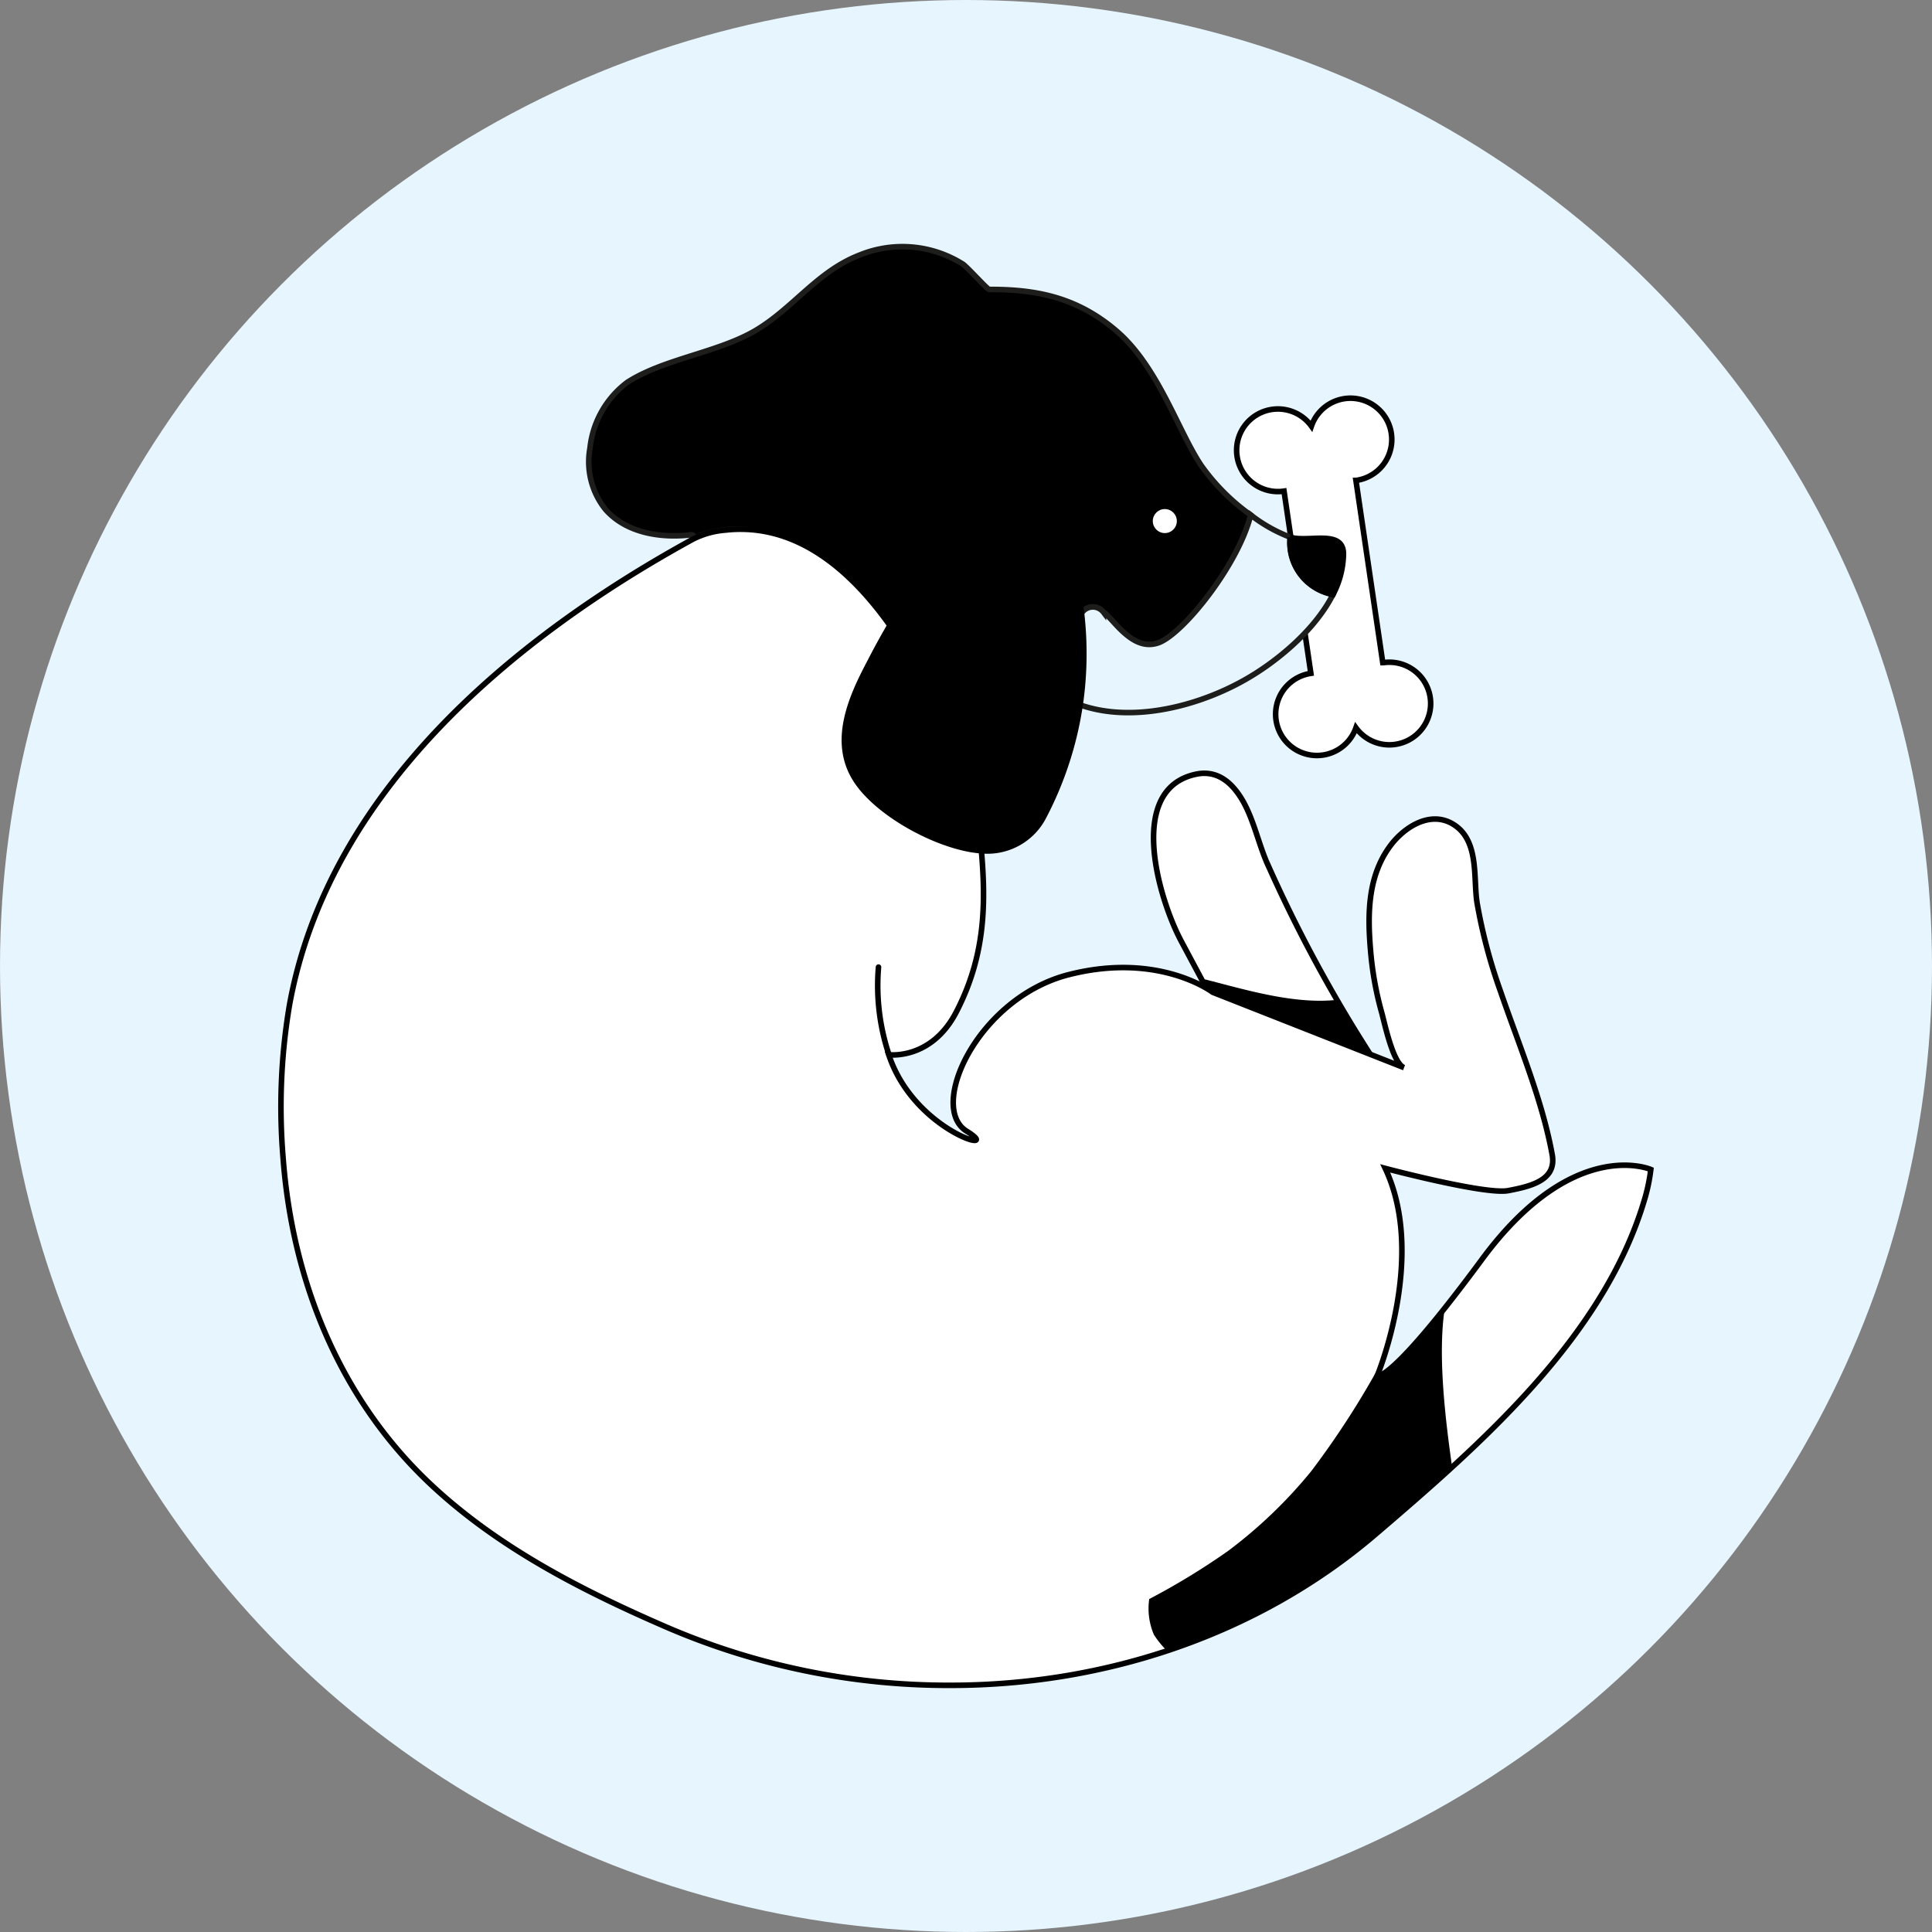
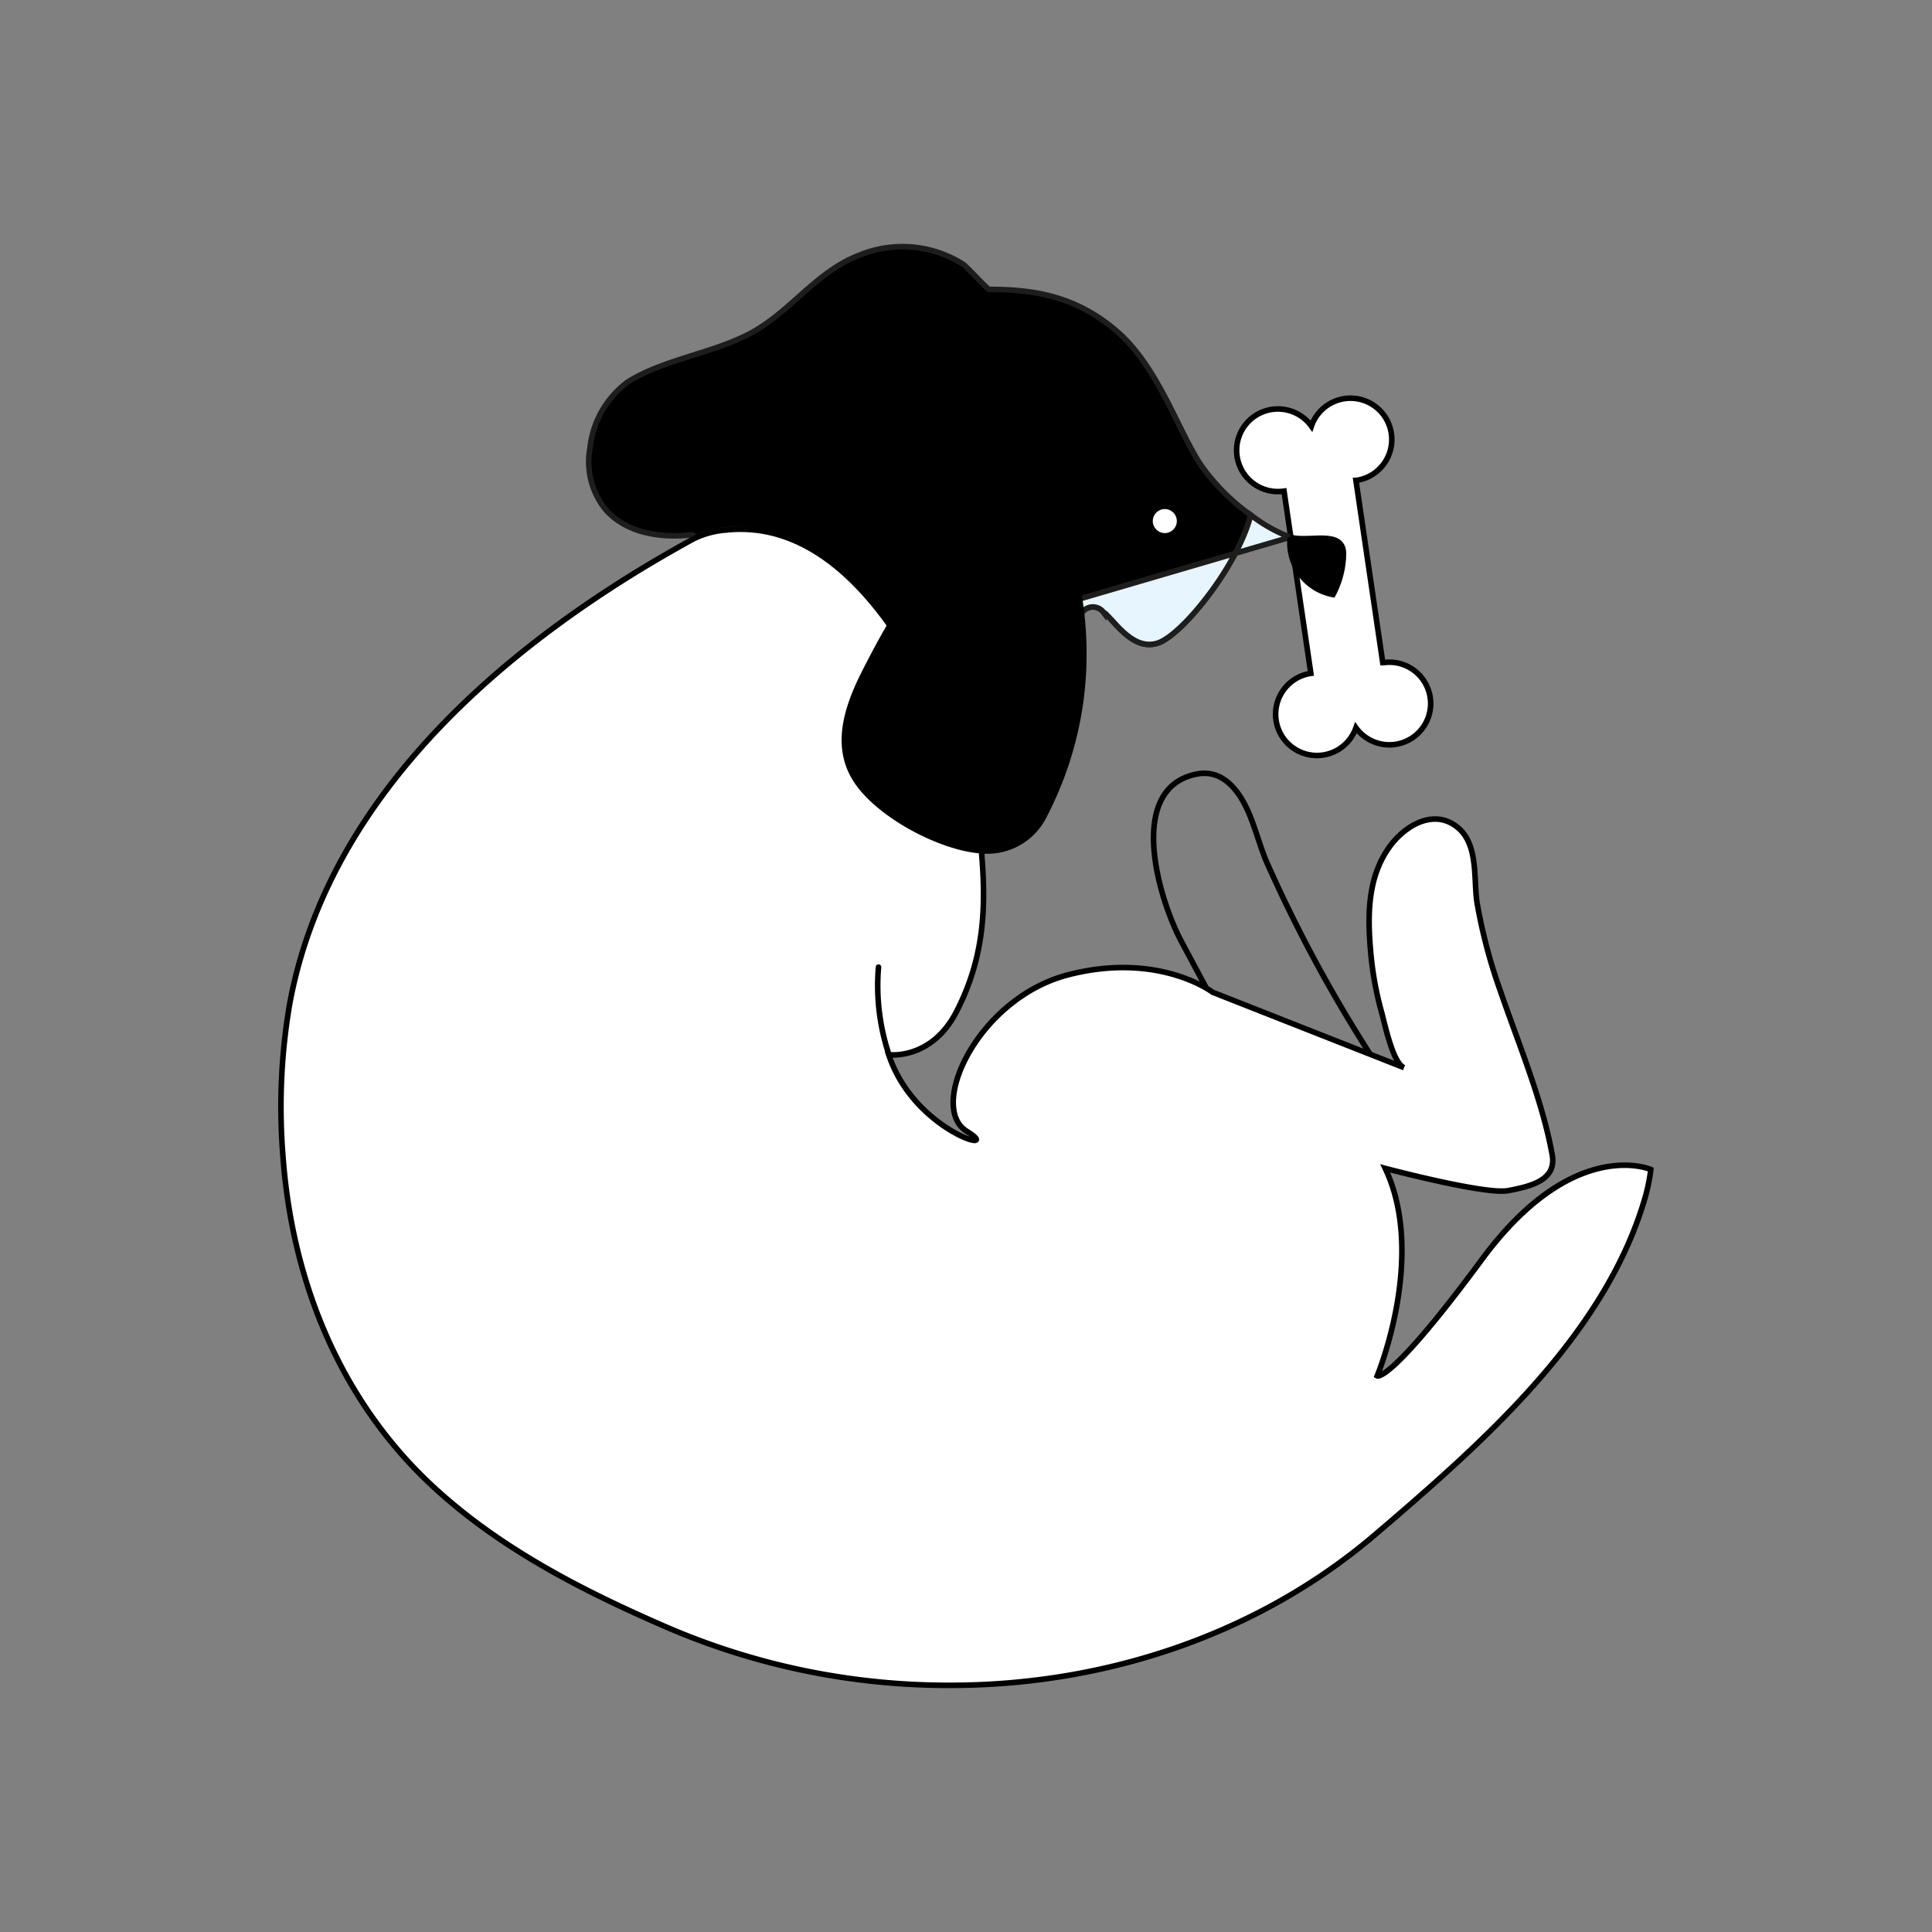
<svg xmlns="http://www.w3.org/2000/svg" width="173" height="173" viewBox="0 0 173.56 173.56">
  <rect x="0" y="0" width="173.56" height="173.56" fill="#808080" stroke="none" />
  <defs>
    <clipPath id="clip-path">
-       <path class="cls-1" d="m113.4 98.19-7.29-13.65c-2-3.75-5-13.71 1.38-15 2-.4 3.35.93 4.25 2.57 1 1.85 1.39 4 2.29 5.87a128 128 0 0 0 11.32 20.13c-.12-.2-5.45 0-6 0s-5.73.49-5.95.08Z" />
-     </clipPath>
+       </clipPath>
    <clipPath id="clip-path-2">
-       <path class="cls-1" d="M133.09 113.19c-8.23 11.14-9.37 10.41-9.37 10.41s4.47-10.73.72-18.64c0 0 9 2.39 11.05 2s4.37-.94 3.95-3.23c-.89-4.91-3-9.89-4.67-14.75a47.63 47.63 0 0 1-2.08-7.88c-.32-2.07.12-5-1.56-6.61-2-1.84-4.49-.61-6 1.19-2.28 2.8-2.3 6.37-2 9.79a29.7 29.7 0 0 0 1 5.52c.25.89 1 4.55 2 4.92l-17.19-6.77s-4.81-3.66-12.94-1.58-12.69 11.88-9.16 14.06-4.7.11-7-6.87c0 0 3.82.52 6.08-3.86 3.34-6.48 2.52-12.31 1.73-19.27-3.31-8.77-10.42-25.33-22.49-24a7.83 7.83 0 0 0-2.92.82C46 57.34 29.47 71.13 26 90.32a55 55 0 0 0-.57 13.68c.83 11.1 5.1 21.71 13.31 29.39 6.06 5.67 13.59 9.51 21.13 12.78a63.9 63.9 0 0 0 25.53 5.23c13.84 0 27.61-4.54 38.15-13.55 9.42-8.06 20.44-17.65 24.14-29.94a16.25 16.25 0 0 0 .61-2.85s-6.98-3.06-15.21 8.13Z" />
-     </clipPath>
+       </clipPath>
    <style>
      .cls-1,.cls-3{fill:#fff}.cls-1,.cls-5,.cls-6{stroke:#000;stroke-miterlimit:10;stroke-width:.5px}.cls-6{fill:none}
    </style>
  </defs>
  <g id="Layer_2" data-name="Layer 2">
    <g id="Layer_1-2" data-name="Layer 1">
-       <circle cx="86.78" cy="86.78" r="86.78" fill="#e7f5fe" />
      <path class="cls-1" d="m124.22 59.53-2.41-16.37a3.71 3.71 0 1 0-4-4.88 3.71 3.71 0 1 0-2.46 5.84l2.41 16.37a3.71 3.71 0 1 0 4.05 4.89 3.71 3.71 0 1 0 2.46-5.85Z" />
-       <path class="cls-3" d="m113.4 98.19-7.29-13.65c-2-3.75-5-13.71 1.38-15 2-.4 3.35.93 4.25 2.57 1 1.85 1.39 4 2.29 5.87a128 128 0 0 0 11.32 20.13c-.12-.2-5.45 0-6 0s-5.73.49-5.95.08Z" />
      <g clip-path="url(#clip-path)">
-         <path class="cls-5" d="M125 88.35c-4.86 3.34-11.4 1.26-16.63-.08-3.58-.91-5.1 4.62-1.53 5.53l.52.13a2.89 2.89 0 0 0 .8.64 23.09 23.09 0 0 0 10.85 3 10.69 10.69 0 0 0 5.1-.86 17.9 17.9 0 0 0 4.36-3.83c2.1-2.3-.68-6.45-3.47-4.53Z" />
-       </g>
+         </g>
      <path class="cls-6" d="m113.4 98.19-7.29-13.65c-2-3.75-5-13.71 1.38-15 2-.4 3.35.93 4.25 2.57 1 1.85 1.39 4 2.29 5.87a128 128 0 0 0 11.32 20.13c-.12-.2-5.45 0-6 0s-5.73.49-5.95.08Z" />
      <path d="M112.36 46.27c-1.14 4.54-6.14 10.77-8.33 11.5-1.41.47-2.56-.4-3.51-1.36-.36-.37-.69-.75-1-1.07l-.11-.11-.1-.1-.18-.13a1.2 1.2 0 0 0-1.91 0l-3.82 6.1-5.73 10.52c-11.5-30.39-24.85-23.51-25.41-23.21a.21.21 0 0 0-.15-.37c-2.69.33-5.84-.13-7.72-2.28a6.84 6.84 0 0 1-1.39-5.5 8.51 8.51 0 0 1 3.36-5.92c3.29-2.12 8.2-2.67 11.56-4.68s5.51-5.27 9.26-6.73a10.18 10.18 0 0 1 9.31.79c.34.2 2.21 2.28 2.37 2.28 3.85 0 7.71.52 11.46 3.75s5.52 9 7.6 12.08a18.89 18.89 0 0 0 4.44 4.44Z" stroke="#1d1d1b" stroke-miterlimit="10" stroke-width=".5" />
      <path class="cls-3" d="M133.09 113.19c-8.23 11.14-9.37 10.41-9.37 10.41s4.47-10.73.72-18.64c0 0 9 2.39 11.05 2s4.37-.94 3.95-3.23c-.89-4.91-3-9.89-4.67-14.75a47.63 47.63 0 0 1-2.08-7.88c-.32-2.07.12-5-1.56-6.61-2-1.84-4.49-.61-6 1.19-2.28 2.8-2.3 6.37-2 9.79a29.7 29.7 0 0 0 1 5.52c.25.89 1 4.55 2 4.92l-17.19-6.77s-4.81-3.66-12.94-1.58-12.69 11.88-9.16 14.06-4.7.11-7-6.87c0 0 3.82.52 6.08-3.86 3.34-6.48 2.52-12.31 1.73-19.27-3.31-8.77-10.42-25.33-22.49-24a7.83 7.83 0 0 0-2.92.82C46 57.34 29.47 71.13 26 90.32a55 55 0 0 0-.57 13.68c.83 11.1 5.1 21.71 13.31 29.39 6.06 5.67 13.59 9.51 21.13 12.78a63.9 63.9 0 0 0 25.53 5.23c13.84 0 27.61-4.54 38.15-13.55 9.42-8.06 20.44-17.65 24.14-29.94a16.25 16.25 0 0 0 .61-2.85s-6.98-3.06-15.21 8.13Z" />
      <g clip-path="url(#clip-path-2)">
        <path class="cls-5" d="M123.71 123.6a77.64 77.64 0 0 1-5.73 8.73 42.67 42.67 0 0 1-7.51 7.2 63.68 63.68 0 0 1-7 4.28 5.73 5.73 0 0 0 .41 2.92c3.32 5.17 10.34 3.54 15 1.45a34.81 34.81 0 0 0 10.8-8.1 4.14 4.14 0 0 0 1.15-4c-.8-5.49-2.39-14.64-1-20 .34-1.32-.33-1-1-.22a19.14 19.14 0 0 0-1.79 2.58c-.27.45-3.04 4.69-3.33 5.16Z" />
      </g>
      <path class="cls-6" d="M133.09 113.19c-8.23 11.14-9.37 10.41-9.37 10.41s4.47-10.73.72-18.64c0 0 9 2.39 11.05 2s4.37-.94 3.95-3.23c-.89-4.91-3-9.89-4.67-14.75a47.63 47.63 0 0 1-2.08-7.88c-.32-2.07.12-5-1.56-6.61-2-1.84-4.49-.61-6 1.19-2.28 2.8-2.3 6.37-2 9.79a29.7 29.7 0 0 0 1 5.52c.25.89 1 4.55 2 4.92l-17.19-6.77s-4.81-3.66-12.94-1.58-12.69 11.88-9.16 14.06-4.7.11-7-6.87c0 0 3.82.52 6.08-3.86 3.34-6.48 2.52-12.31 1.73-19.27-3.31-8.77-10.42-25.33-22.49-24a7.83 7.83 0 0 0-2.92.82C46 57.34 29.47 71.13 26 90.32a55 55 0 0 0-.57 13.68c.83 11.1 5.1 21.71 13.31 29.39 6.06 5.67 13.59 9.51 21.13 12.78a63.9 63.9 0 0 0 25.53 5.23c13.84 0 27.61-4.54 38.15-13.55 9.42-8.06 20.44-17.65 24.14-29.94a16.25 16.25 0 0 0 .61-2.85s-6.98-3.06-15.21 8.13Z" />
-       <path d="M115.91 48.26a13.65 13.65 0 0 1-3.55-2c-1.14 4.54-6.14 10.77-8.33 11.5-1.41.47-2.56-.4-3.51-1.36-.36-.37-.69-.75-1-1.07l-.11-.11-.1-.1-.18-.12a1.2 1.2 0 0 0-1.91 0l-3.82 6.1c5 4.83 13.59 2.9 18.93-.32 2.63-1.58 5.86-4.28 7.43-7.4a4.73 4.73 0 0 1-3.85-5.12Z" stroke="#1d1d1b" fill="#e7f5fe" stroke-miterlimit="10" stroke-width=".5" />
+       <path d="M115.91 48.26a13.65 13.65 0 0 1-3.55-2c-1.14 4.54-6.14 10.77-8.33 11.5-1.41.47-2.56-.4-3.51-1.36-.36-.37-.69-.75-1-1.07l-.11-.11-.1-.1-.18-.12a1.2 1.2 0 0 0-1.91 0l-3.82 6.1a4.73 4.73 0 0 1-3.85-5.12Z" stroke="#1d1d1b" fill="#e7f5fe" stroke-miterlimit="10" stroke-width=".5" />
      <path class="cls-5" d="M116 48.29h-.1a4.73 4.73 0 0 0 3.85 5.12 8.13 8.13 0 0 0 .94-3.63c.01-2.22-3.01-1.07-4.69-1.49Z" />
      <path d="M79.86 94.75a19.61 19.61 0 0 1-.94-7.87" stroke-linecap="round" fill="none" stroke-miterlimit="10" stroke-width=".5" stroke="#000" />
      <path d="M85.24 47.89a73.37 73.37 0 0 0-7.37 11.57c-1.66 3.15-3.49 7.22-1.16 10.79 2.09 3.2 7.81 6.23 11.55 6.43A5.93 5.93 0 0 0 94 73.44a31.88 31.88 0 0 0 3.32-10.37 32.31 32.31 0 0 0-.52-11.55Z" />
      <circle class="cls-3" cx="104.64" cy="46.81" r="1.08" />
    </g>
  </g>
</svg>